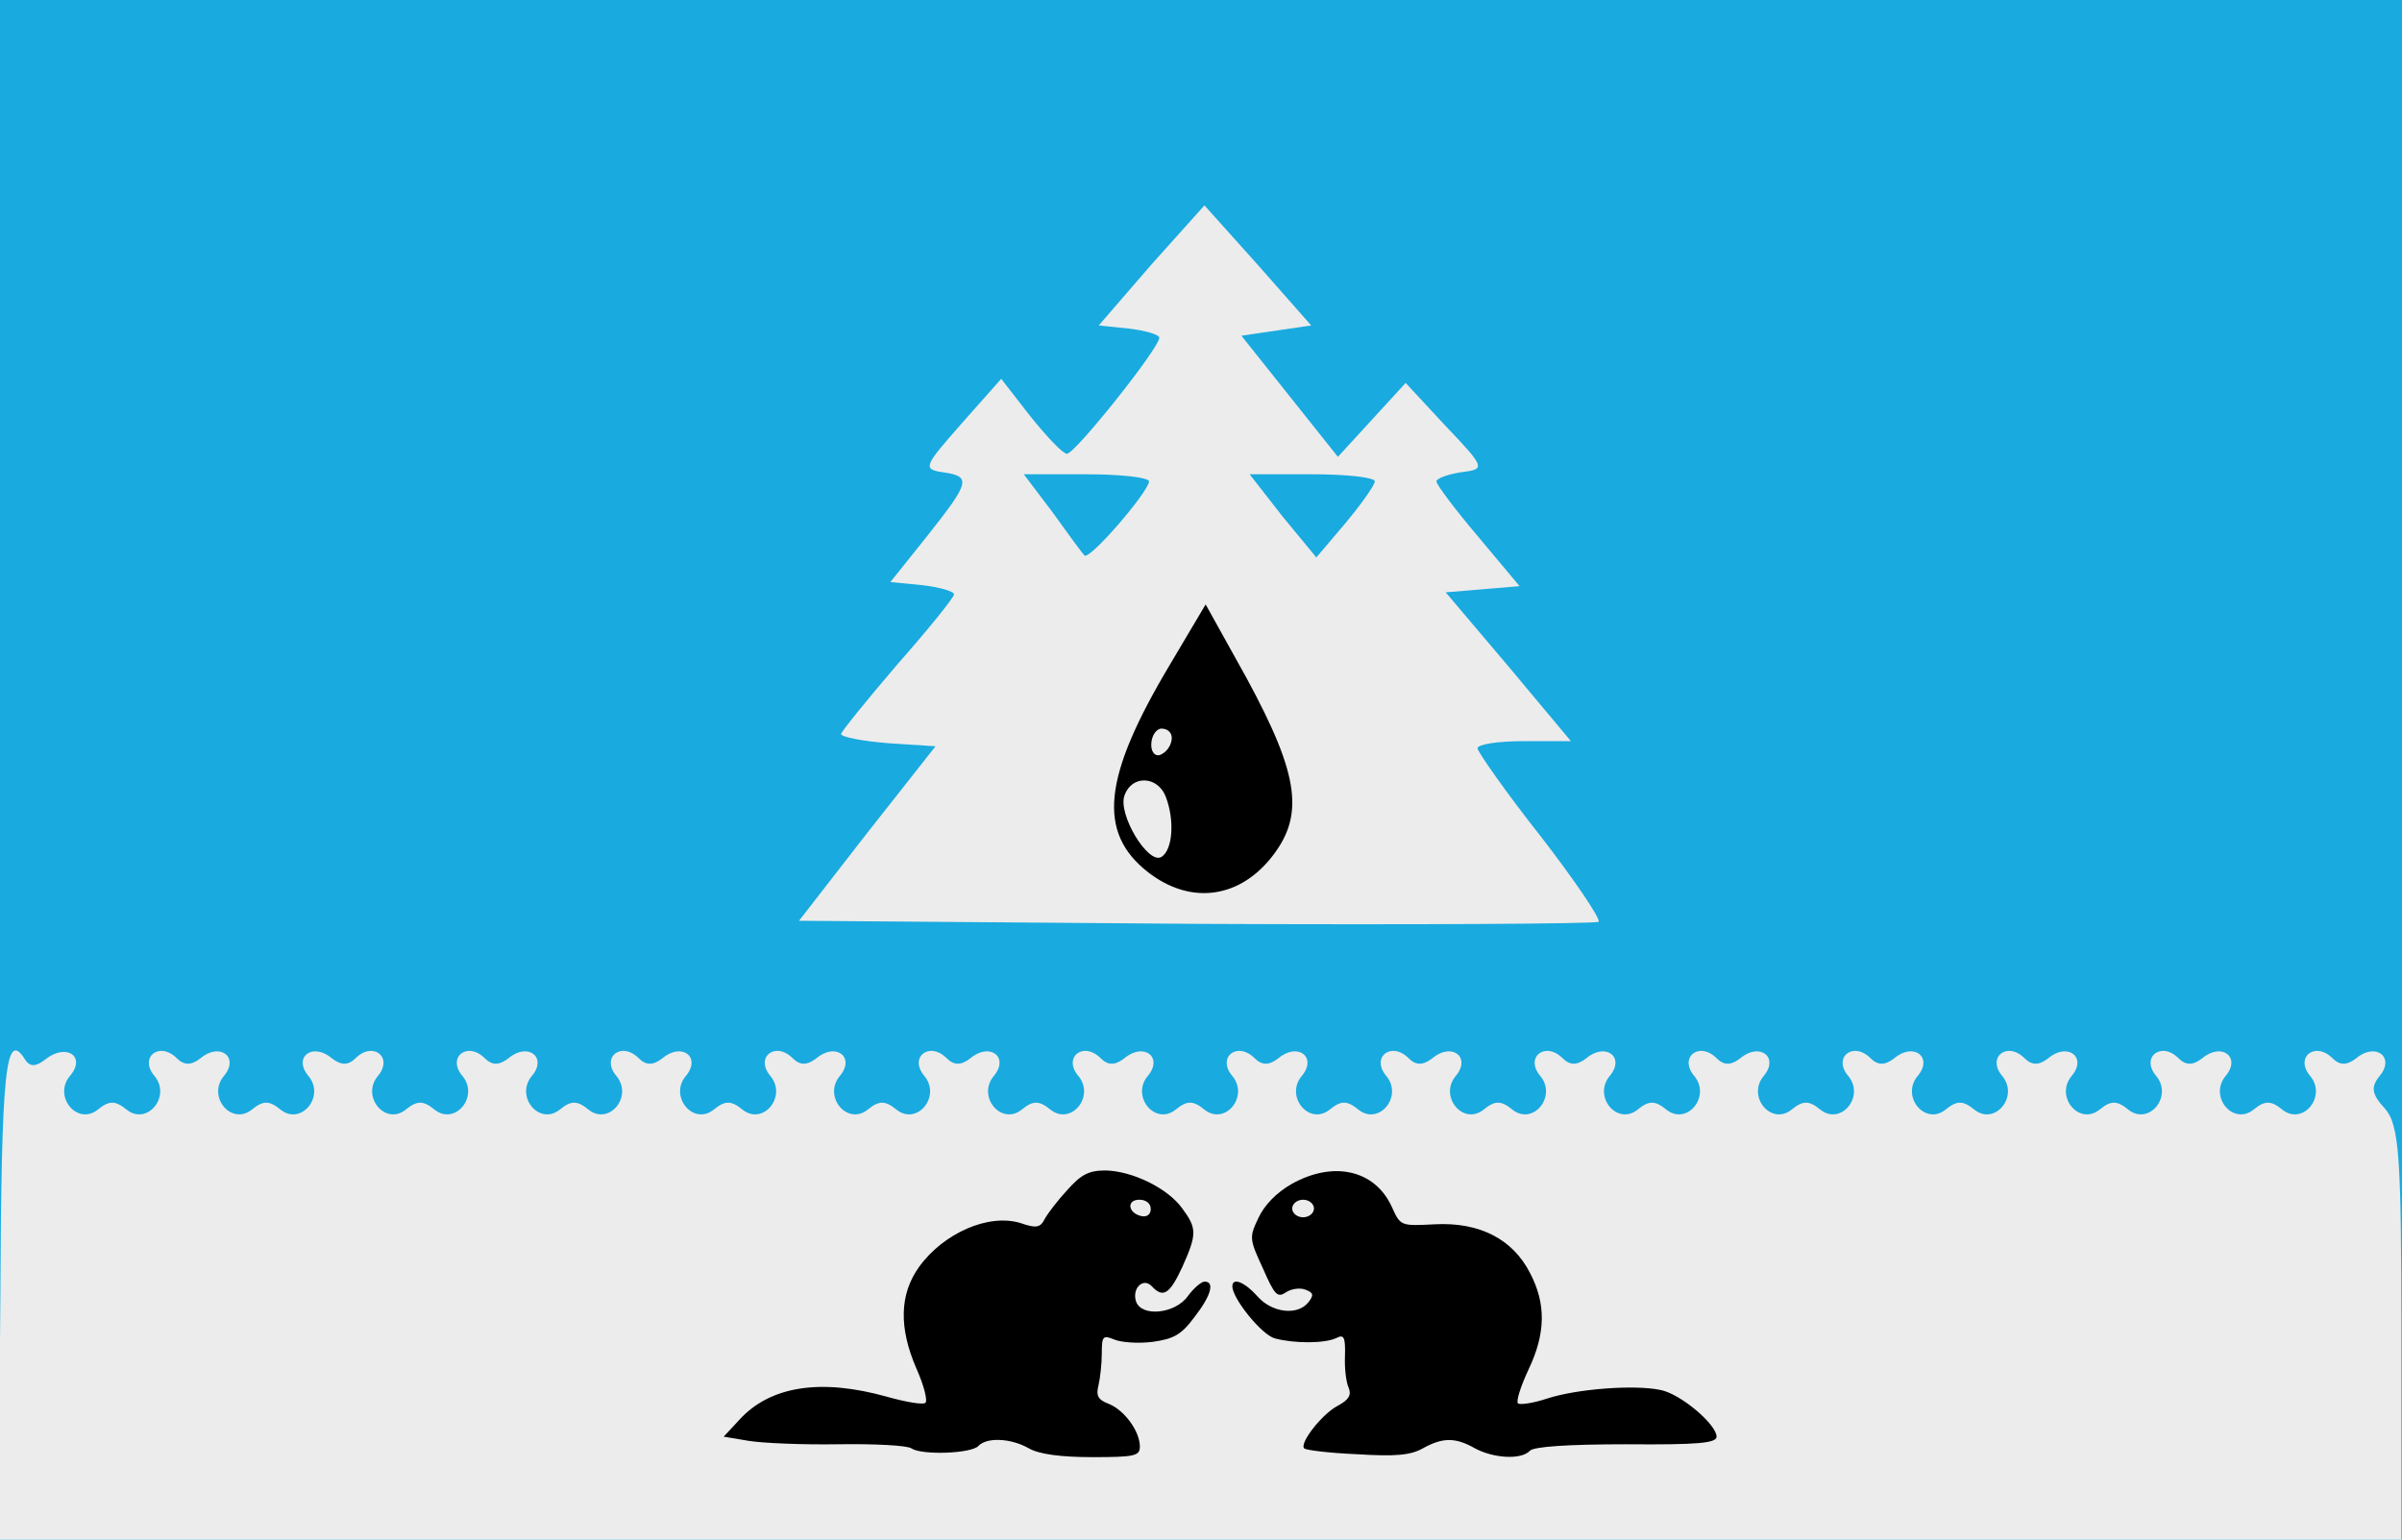
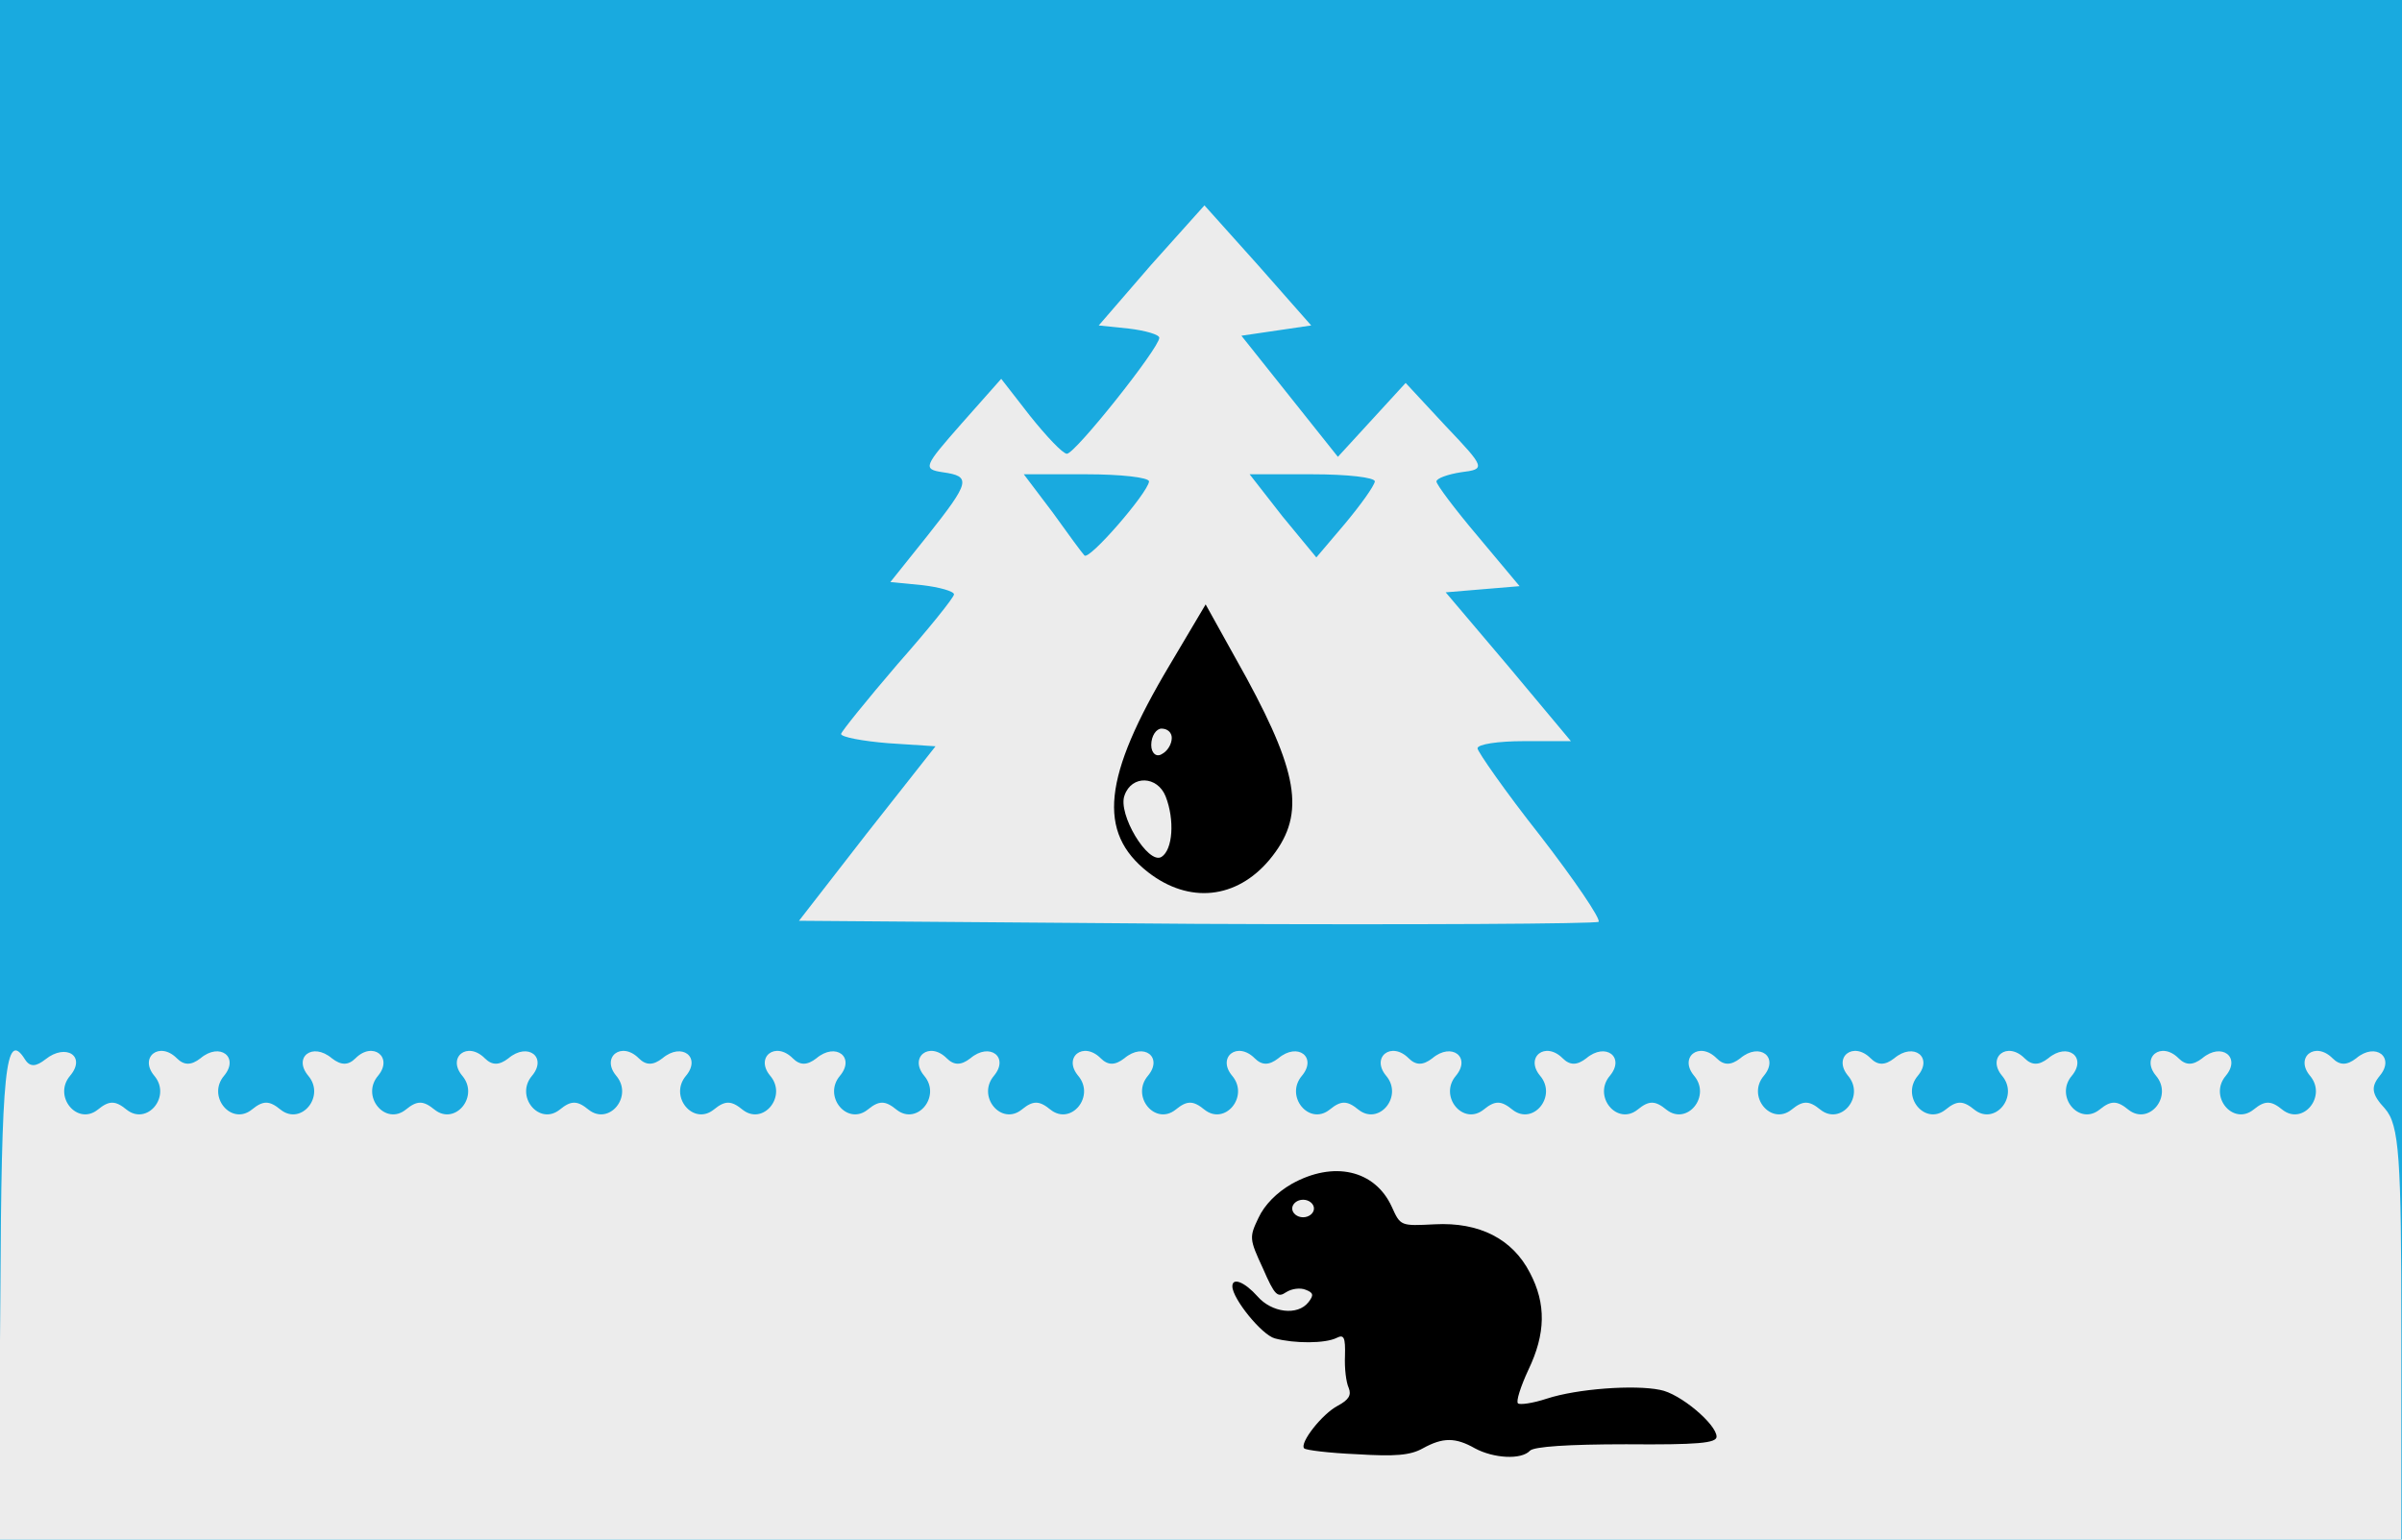
<svg xmlns="http://www.w3.org/2000/svg" xmlns:ns1="http://sodipodi.sourceforge.net/DTD/sodipodi-0.dtd" xmlns:ns2="http://www.inkscape.org/namespaces/inkscape" version="1.0" width="234pt" height="150pt" viewBox="0 0 234 150" preserveAspectRatio="xMidYMid meet" id="svg24" ns1:docname="dsfsfsfss.svg" xml:space="preserve" ns2:version="1.2.1 (9c6d41e410, 2022-07-14)">
  <defs id="defs28" />
  <ns1:namedview id="namedview26" pagecolor="#ffffff" bordercolor="#000000" borderopacity="0.25" ns2:showpageshadow="2" ns2:pageopacity="0.0" ns2:pagecheckerboard="0" ns2:deskcolor="#d1d1d1" ns2:document-units="pt" showgrid="false" ns2:zoom="32" ns2:cx="-11.78125" ns2:cy="114.76563" ns2:window-width="1920" ns2:window-height="991" ns2:window-x="-9" ns2:window-y="-9" ns2:window-maximized="1" ns2:current-layer="svg24" />
  <rect style="fill:#19aadf;fill-opacity:1;fill-rule:evenodd;stroke-width:0.747" id="rect1833" width="234.177" height="150.123" x="-0.016" y="-0.099" />
  <g transform="matrix(0.1,0,0,-0.1,-0.063,150.209)" fill="#000000" stroke="none" id="g2254" style="fill:#ececec;fill-opacity:1">
    <path d="m 1122,1244 -51,-59 29,-3 c 17,-2 30,-6 30,-9 0,-10 -82,-113 -90,-113 -4,0 -20,17 -36,37 l -28,36 -39,-44 c -36,-41 -38,-44 -18,-47 28,-4 27,-9 -15,-62 l -36,-45 31,-3 c 17,-2 31,-6 31,-9 0,-3 -25,-34 -55,-68 -30,-35 -55,-66 -55,-68 0,-3 21,-7 46,-9 l 46,-3 -67,-85 -66,-85 387,-3 c 213,-1 389,0 392,2 2,3 -23,40 -57,84 -34,43 -61,82 -61,85 0,4 20,7 45,7 h 46 l -61,73 -61,72 36,3 36,3 -41,49 c -22,26 -40,50 -40,53 0,3 11,7 24,9 24,3 24,4 -15,45 l -39,42 -33,-36 -33,-36 -47,59 -47,59 34,5 34,5 -52,59 -52,58 z m -2,-211 c -1,-11 -59,-78 -63,-72 -2,2 -16,21 -31,42 l -28,37 h 61 c 33,0 61,-3 61,-7 z m 220,0 c -1,-5 -14,-23 -29,-41 l -28,-33 -33,40 -32,41 h 61 c 34,0 61,-3 61,-7 z" id="path2250" style="fill:#ececec;fill-opacity:1" />
    <path d="M 1,240 -1,0 h 1171 1170 v 202 c 0,173 -2,204 -16,220 -13,14 -14,21 -5,32 15,18 -4,33 -23,17 -9,-7 -16,-7 -23,0 -17,17 -37,1 -22,-17 17,-20 -7,-49 -27,-33 -11,9 -17,9 -28,0 -20,-16 -44,13 -27,33 15,18 -4,33 -23,17 -9,-7 -16,-7 -23,0 -17,17 -37,1 -22,-17 17,-20 -7,-49 -27,-33 -11,9 -17,9 -28,0 -20,-16 -44,13 -27,33 15,18 -4,33 -23,17 -9,-7 -16,-7 -23,0 -17,17 -37,1 -22,-17 17,-20 -7,-49 -27,-33 -11,9 -17,9 -28,0 -20,-16 -44,13 -27,33 15,18 -4,33 -23,17 -9,-7 -16,-7 -23,0 -17,17 -37,1 -22,-17 17,-20 -7,-49 -27,-33 -11,9 -17,9 -28,0 -20,-16 -44,13 -27,33 15,18 -4,33 -23,17 -9,-7 -16,-7 -23,0 -17,17 -37,1 -22,-17 17,-20 -7,-49 -27,-33 -11,9 -17,9 -28,0 -20,-16 -44,13 -27,33 15,18 -4,33 -23,17 -9,-7 -16,-7 -23,0 -17,17 -37,1 -22,-17 17,-20 -7,-49 -27,-33 -11,9 -17,9 -28,0 -20,-16 -44,13 -27,33 15,18 -4,33 -23,17 -9,-7 -16,-7 -23,0 -17,17 -37,1 -22,-17 17,-20 -7,-49 -27,-33 -11,9 -17,9 -28,0 -20,-16 -44,13 -27,33 15,18 -4,33 -23,17 -9,-7 -16,-7 -23,0 -17,17 -37,1 -22,-17 17,-20 -7,-49 -27,-33 -11,9 -17,9 -28,0 -20,-16 -44,13 -27,33 15,18 -4,33 -23,17 -9,-7 -16,-7 -23,0 -17,17 -37,1 -22,-17 17,-20 -7,-49 -27,-33 -11,9 -17,9 -28,0 -20,-16 -44,13 -27,33 15,18 -4,33 -23,17 -9,-7 -16,-7 -23,0 -17,17 -37,1 -22,-17 17,-20 -7,-49 -27,-33 -11,9 -17,9 -28,0 -20,-16 -44,13 -27,33 15,18 -4,33 -23,17 -9,-7 -16,-7 -23,0 -17,17 -37,1 -22,-17 17,-20 -7,-49 -27,-33 -11,9 -17,9 -28,0 -20,-16 -44,13 -27,33 15,18 -4,33 -23,17 -9,-7 -16,-7 -23,0 -17,17 -37,1 -22,-17 17,-20 -7,-49 -27,-33 -11,9 -17,9 -28,0 -20,-16 -44,13 -27,33 15,18 -4,33 -23,17 -9,-7 -16,-7 -23,0 -17,17 -37,1 -22,-17 17,-20 -7,-49 -27,-33 -11,9 -17,9 -28,0 -20,-16 -44,13 -27,33 15,18 -5,34 -22,17 -7,-7 -14,-7 -23,0 -19,16 -38,1 -23,-17 17,-20 -7,-49 -27,-33 -11,9 -17,9 -28,0 -20,-16 -44,13 -27,33 15,18 -4,33 -23,17 -9,-7 -16,-7 -23,0 -17,17 -37,1 -22,-17 17,-20 -7,-49 -27,-33 -11,9 -17,9 -28,0 -20,-16 -44,13 -27,33 16,19 -4,32 -24,16 -9,-7 -15,-8 -20,0 C 6,500 2,459 1,240 Z" id="path2252" style="fill:#ececec;fill-opacity:1" />
  </g>
  <g transform="matrix(0.1,0,0,-0.1,0.153,148.987)" fill="#000000" stroke="none" id="g3772">
    <path d="m 1138,842 c -65,-109 -71,-163 -21,-202 40,-31 86,-26 118,12 35,42 30,81 -22,177 l -40,72 z m 2,-71 c 0,-6 -4,-13 -10,-16 -5,-3 -10,1 -10,9 0,9 5,16 10,16 6,0 10,-4 10,-9 z m -6,-57 c 9,-23 7,-52 -4,-59 -13,-8 -43,42 -36,60 7,20 32,19 40,-1 z" id="path3766" />
  </g>
  <g transform="matrix(0.053,0,0,-0.057,70.765,141.968)" fill="#000000" stroke="none" id="g4514">
-     <path d="m 627,457 c -18,-18 -36,-40 -42,-50 -8,-15 -16,-16 -44,-7 -59,17 -142,-17 -187,-75 -36,-47 -37,-104 -5,-173 14,-29 21,-55 17,-59 -4,-4 -35,1 -70,10 C 174,135 80,122 23,63 L -5,35 40,28 c 25,-4 99,-7 166,-6 66,1 127,-2 134,-7 19,-12 110,-9 123,4 15,15 59,14 93,-4 19,-10 58,-15 117,-15 77,0 87,2 87,18 0,26 -28,62 -57,73 -20,7 -24,14 -19,32 3,12 6,37 6,54 0,30 2,32 23,24 13,-5 44,-7 70,-4 39,5 53,12 77,42 31,37 38,61 19,61 -6,0 -20,-11 -31,-25 -23,-30 -85,-36 -95,-9 -8,22 13,42 29,26 21,-21 33,-13 56,33 27,56 27,66 0,100 -27,35 -92,64 -141,65 -31,0 -45,-7 -70,-33 z m 153,-33 c 0,-9 -7,-14 -17,-12 -25,5 -28,28 -4,28 12,0 21,-6 21,-16 z" id="path4510" />
    <path d="m 1039,467 c -28,-15 -50,-36 -61,-58 -17,-33 -17,-36 8,-86 22,-47 27,-51 43,-41 10,6 26,8 36,4 14,-5 15,-9 5,-21 -20,-24 -68,-18 -94,10 -23,24 -46,33 -46,17 0,-21 54,-83 78,-89 36,-9 93,-9 114,1 13,6 16,1 15,-31 -1,-21 2,-45 7,-55 5,-12 0,-20 -20,-30 -29,-14 -71,-64 -62,-73 3,-3 46,-8 97,-10 70,-4 98,-2 121,10 37,19 60,19 96,0 34,-17 85,-20 101,-4 7,7 70,11 177,11 132,-1 166,2 166,13 0,21 -67,74 -104,80 -47,9 -152,2 -208,-15 -26,-8 -50,-11 -53,-8 -4,3 5,29 19,57 32,62 33,113 3,166 -32,58 -93,87 -175,83 -63,-3 -63,-3 -79,30 -31,63 -107,79 -184,39 z m 41,-42 c 0,-8 -9,-15 -20,-15 -11,0 -20,7 -20,15 0,8 9,15 20,15 11,0 20,-7 20,-15 z" id="path4512" />
  </g>
</svg>